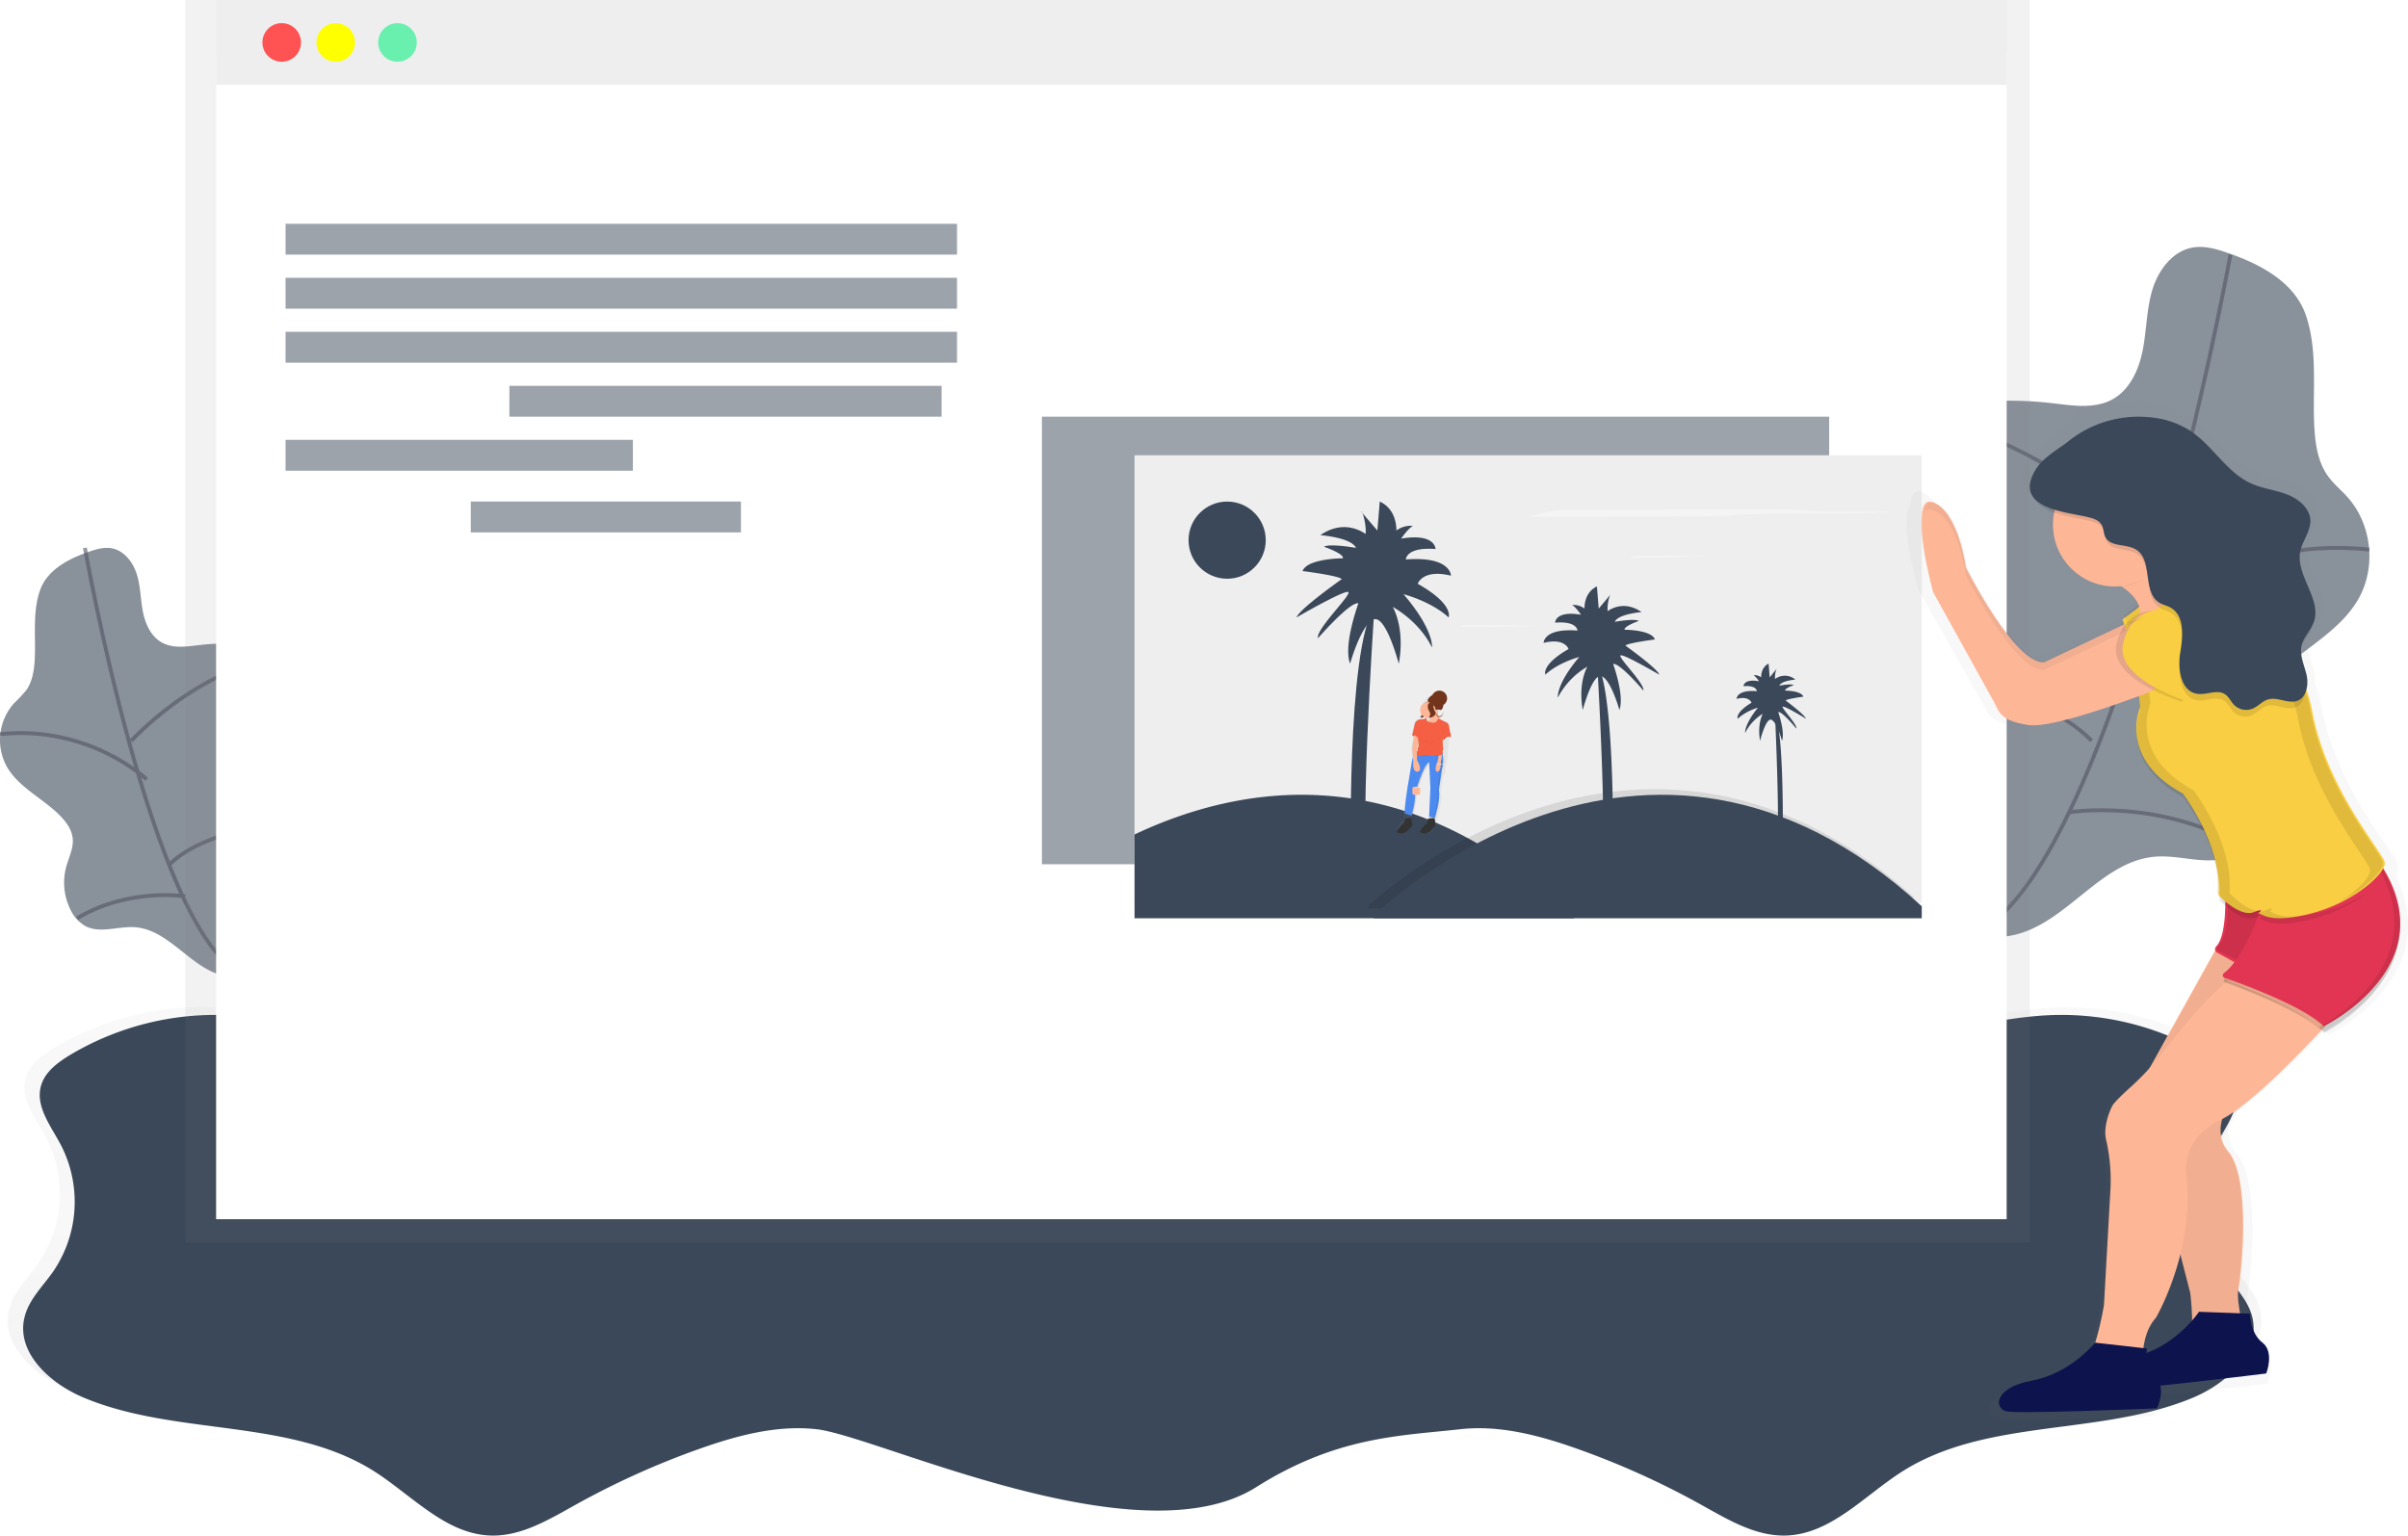
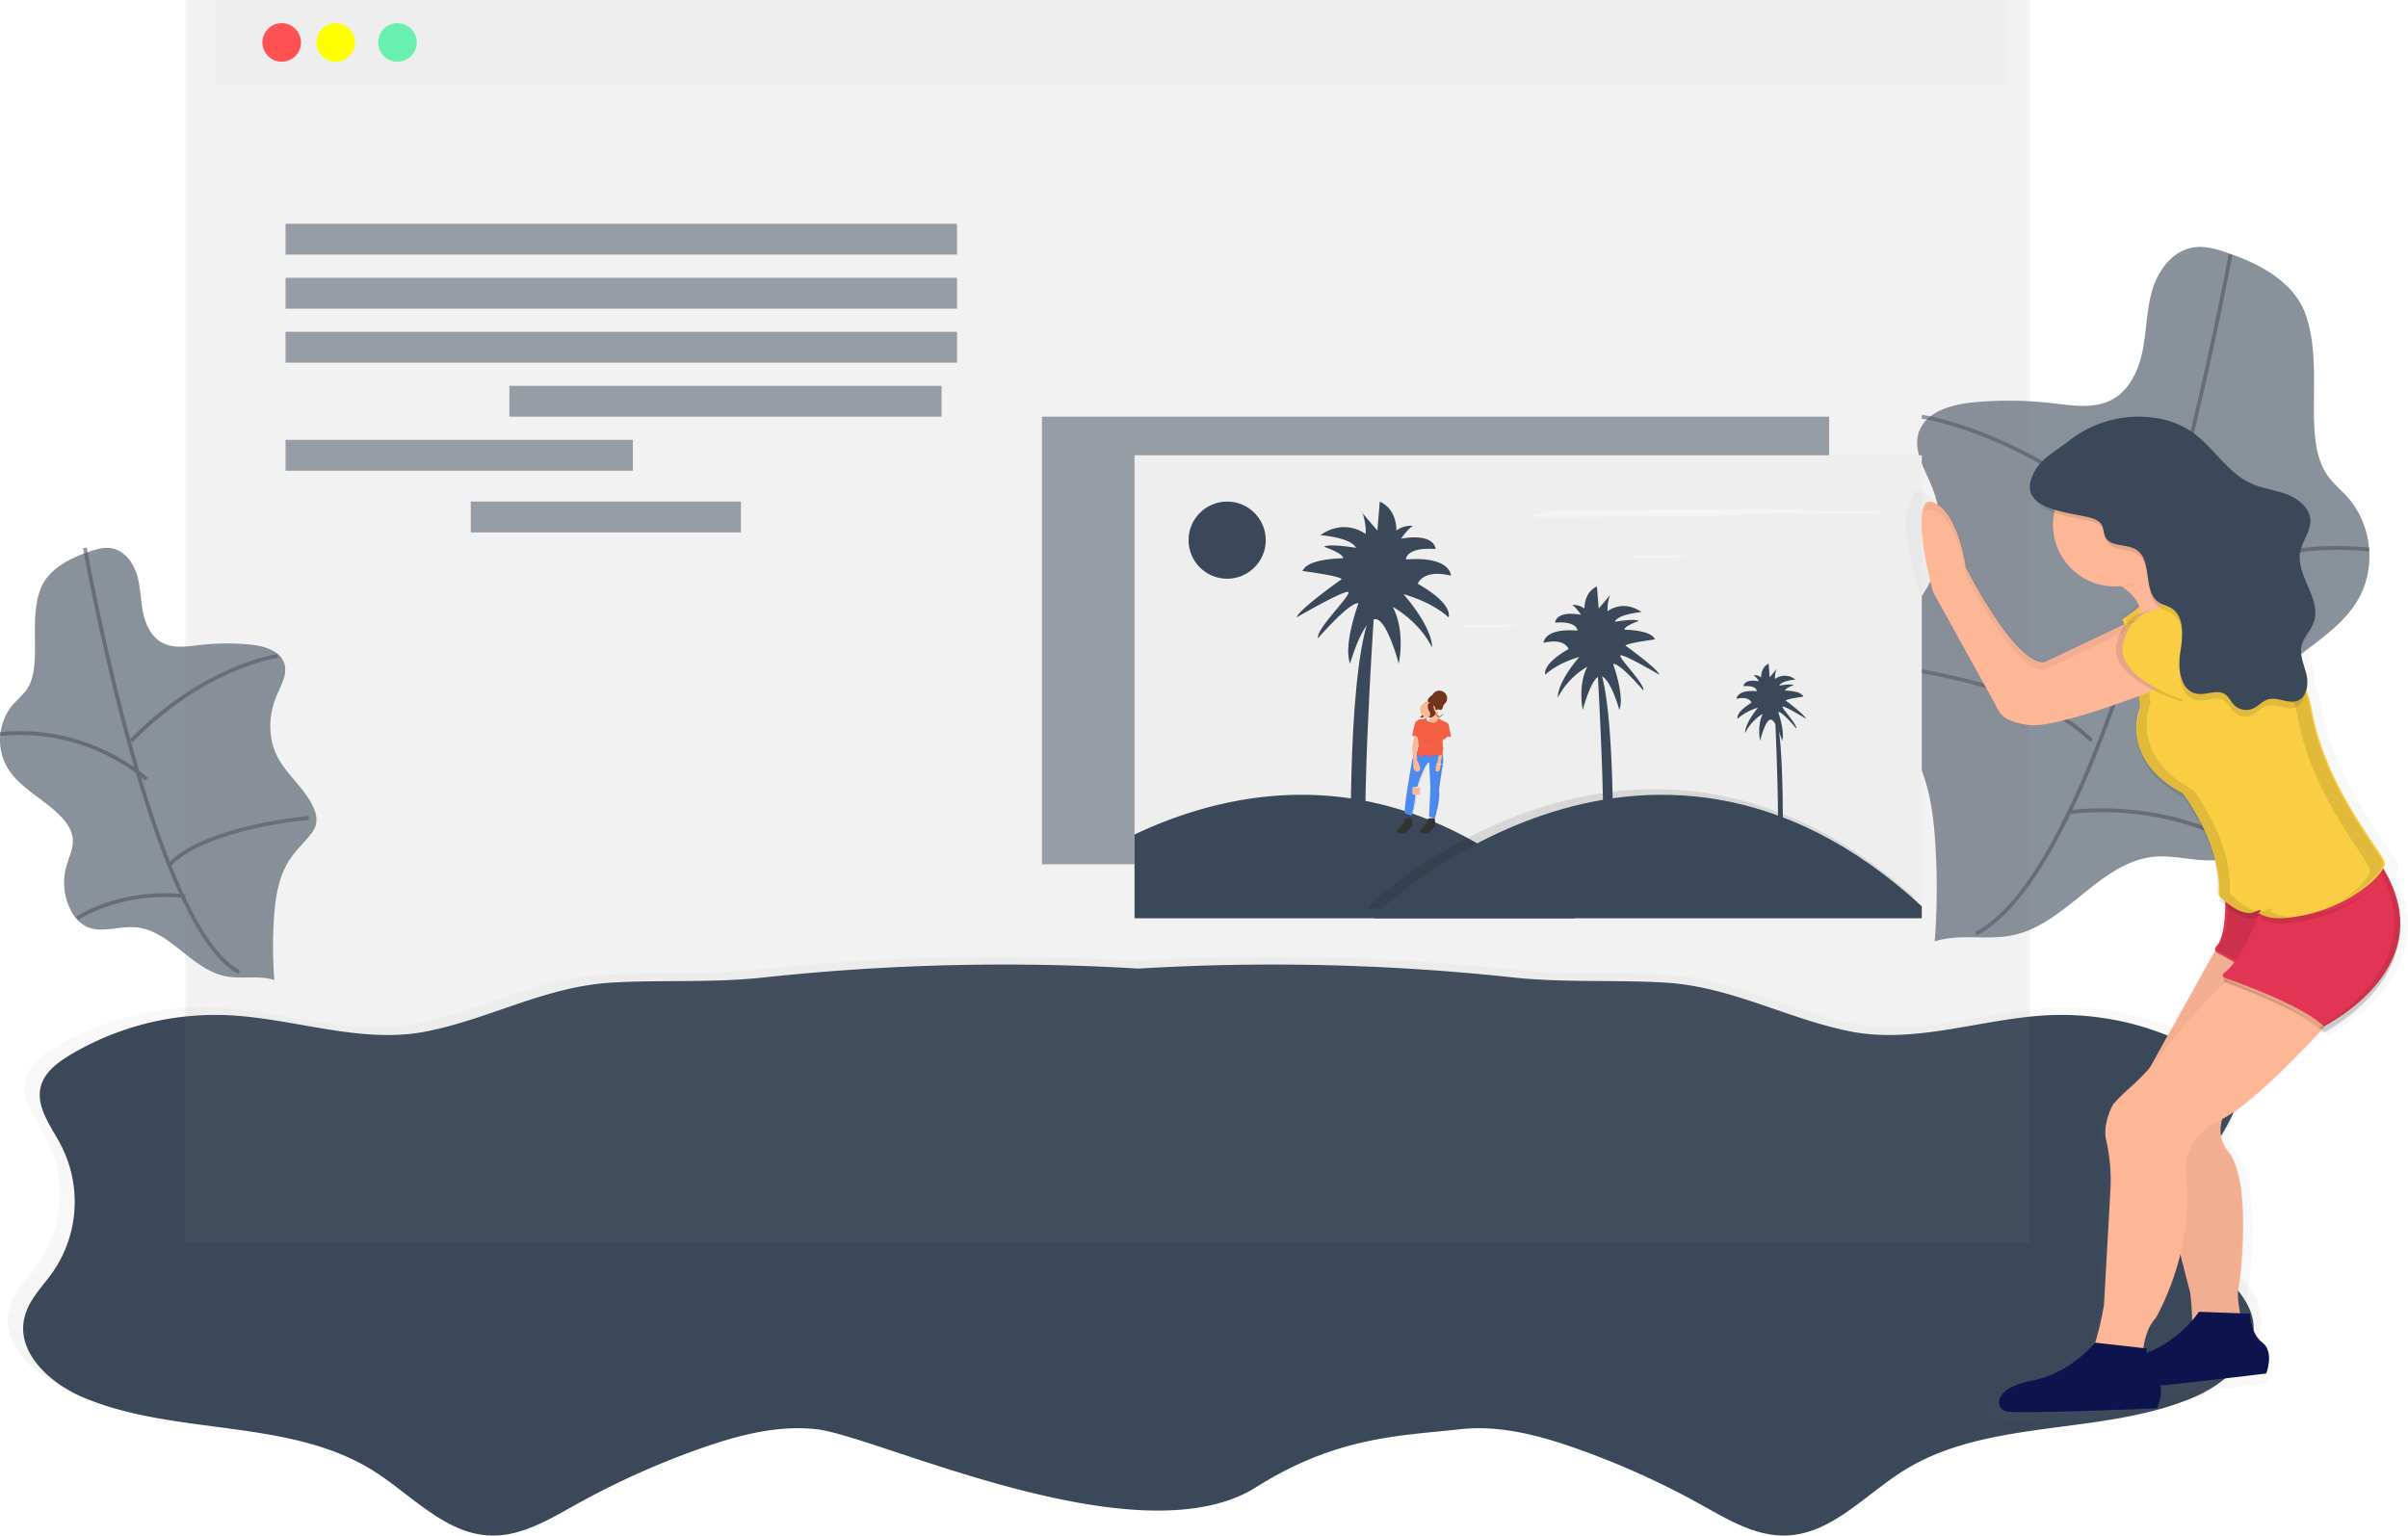
<svg xmlns="http://www.w3.org/2000/svg" width="312" height="199" viewBox="0 0 312 199">
  <defs>
    <linearGradient id="a" x1="49.998%" x2="49.998%" y1="99.997%" y2=".014%">
      <stop offset="0%" stop-color="gray" stop-opacity=".25" />
      <stop offset="54%" stop-color="gray" stop-opacity=".12" />
      <stop offset="100%" stop-color="gray" stop-opacity=".1" />
    </linearGradient>
    <linearGradient id="b" x1="43837%" x2="43837%" y1="49520%" y2="0%">
      <stop offset="0%" stop-color="gray" stop-opacity=".25" />
      <stop offset="54%" stop-color="gray" stop-opacity=".12" />
      <stop offset="100%" stop-color="gray" stop-opacity=".1" />
    </linearGradient>
    <linearGradient id="c" x1="97620%" x2="97620%" y1="70903%" y2="30516%">
      <stop offset="0%" stop-color="gray" stop-opacity=".25" />
      <stop offset="54%" stop-color="gray" stop-opacity=".12" />
      <stop offset="100%" stop-color="gray" stop-opacity=".1" />
    </linearGradient>
    <linearGradient id="d" x1="68777%" x2="68777%" y1="47759%" y2="42225%">
      <stop offset="0%" stop-color="gray" stop-opacity=".25" />
      <stop offset="54%" stop-color="gray" stop-opacity=".12" />
      <stop offset="100%" stop-color="gray" stop-opacity=".1" />
    </linearGradient>
  </defs>
  <g fill="none" fill-rule="evenodd">
    <path fill="url(#a)" fill-rule="nonzero" d="M292.823 169.687c-.563-2.287-2.412-4.01-3.774-5.945a15.88 15.88 0 0 1-1.005-16.338c1.31-2.45 3.362-4.985 2.619-7.662-.498-1.8-2.151-3.033-3.775-4a37.412 37.412 0 0 0-20.483-5.181c-8.82.354-17.61 3.82-26.258 2.103-8.423-1.678-15.56-5.833-24.373-6.325-6.583-.368-13.094.045-19.69-.664A296.74 296.74 0 0 0 147 124.522a296.74 296.74 0 0 0-49.079 1.153c-6.58.709-13.094.296-19.69.664-8.84.49-15.96 4.65-24.386 6.325-8.653 1.72-17.44-1.75-26.258-2.103a37.412 37.412 0 0 0-20.484 5.181c-1.636.967-3.273 2.2-3.774 4-.74 2.673 1.31 5.208 2.619 7.662a15.88 15.88 0 0 1-.999 16.338c-1.362 1.932-3.211 3.658-3.774 5.945-1.133 4.598 3.41 8.65 7.857 10.476 12.128 4.988 26.88 2.576 37.974 9.523 4.973 3.117 9.323 8.122 15.216 8.309 3.984.125 7.608-2.052 11.088-3.968a107.172 107.172 0 0 1 16.273-7.269c4.91-1.72 10.113-3.098 15.295-2.528 7.912.86 42.116 17.117 57.535 7.51 10.56-6.585 18.797-6.64 26.73-7.513 5.181-.57 10.38.808 15.294 2.528 5.622 1.97 11.066 4.401 16.273 7.269 3.477 1.916 7.104 4.093 11.088 3.968 5.893-.187 10.243-5.192 15.216-8.31 11.088-6.95 25.836-4.534 37.975-9.522 4.422-1.833 8.97-5.871 7.833-10.473z" opacity=".5" />
    <path fill="#3B4859" fill-rule="nonzero" d="M291.825 170.694c-.557-2.28-2.388-4.013-3.735-5.948a16.043 16.043 0 0 1-.982-16.343c1.31-2.453 3.328-4.987 2.594-7.662-.494-1.801-2.13-3.036-3.734-4a36.722 36.722 0 0 0-20.273-5.186c-8.728.352-17.426 3.821-25.99 2.101-8.341-1.674-15.398-5.837-24.136-6.329-6.516-.365-12.973.046-19.486-.651a290.607 290.607 0 0 0-48.58-1.154 290.607 290.607 0 0 0-48.578 1.154c-6.513.71-12.97.296-19.487.651-8.734.489-15.794 4.652-24.135 6.33-8.56 1.72-17.262-1.75-25.99-2.102a36.722 36.722 0 0 0-20.273 5.186c-1.605.977-3.24 2.199-3.735 4-.734 2.675 1.31 5.212 2.595 7.662a16.043 16.043 0 0 1-.983 16.343c-1.35 1.935-3.178 3.658-3.735 5.948-1.15 4.6 3.348 8.652 7.742 10.463 12.007 4.987 26.605 2.573 37.577 9.525 4.915 3.117 9.23 8.127 15.07 8.313 3.932.127 7.536-2.053 10.976-3.971a105.518 105.518 0 0 1 16.109-7.274c4.865-1.723 10.008-3.101 15.139-2.531 7.863.873 41.705 17.124 56.953 7.515 10.454-6.587 18.605-6.642 26.455-7.515 5.13-.57 10.277.808 15.139 2.53a105.518 105.518 0 0 1 16.109 7.275c3.443 1.915 7.03 4.094 10.975 3.97 5.832-.185 10.14-5.192 15.07-8.312 10.975-6.952 25.574-4.538 37.578-9.525 4.377-1.811 8.875-5.864 7.751-10.463z" />
    <path fill="#3B4859" fill-rule="nonzero" d="M11.499 71.508c.943-.322 1.945-.628 2.93-.46 1.649.28 2.806 1.808 3.297 3.378.49 1.57.474 3.223.788 4.835.313 1.611 1.061 3.278 2.538 4.048 1.477.77 3.22.468 4.859.28a31.373 31.373 0 0 1 6.47-.057c1.807.17 3.93.767 4.46 2.466.436 1.386-.428 2.8-.988 4.139-1.075 2.501-1.16 5.457.069 7.887 1.23 2.43 3.722 4.242 4.763 6.808.302.642.39 1.36.25 2.054a3.722 3.722 0 0 1-.744 1.321c-.818 1.029-1.793 1.934-2.538 3.017-1.553 2.257-1.978 5.061-2.156 7.772a55.417 55.417 0 0 0 .046 8.004c-2.024-.645-4.26-.07-6.346-.493-4.44-.896-7.212-6.034-11.735-6.347-2.14-.148-4.44.838-6.349-.12a4.722 4.722 0 0 1-2.03-2.256 7.845 7.845 0 0 1-.521-5.383c.33-1.244.989-2.463.86-3.742-.109-1.096-.781-2.063-1.553-2.866-2.198-2.282-5.39-3.678-6.968-6.408a7.173 7.173 0 0 1 .887-8.217 21.755 21.755 0 0 0 1.598-1.699c.759-1.044.99-2.362 1.091-3.642.218-3.066-.33-6.312.696-9.29.92-2.695 3.728-4.126 6.326-5.029z" opacity=".6" />
    <path stroke="#535461" stroke-width=".5" d="M11 71s8.702 49.14 20 55M36 85s-9.505 1.292-19 11M19 101s-7.415-7.06-19-5.863M40 106s-13.136 1.087-18 6M24 116.164s-7.28-1.188-14 2.836" opacity=".6" />
    <path fill="#3B4859" fill-rule="nonzero" d="M288.76 32.817c-1.497-.527-3.085-1.009-4.648-.74-2.609.452-4.448 2.909-5.218 5.427-.77 2.517-.753 5.203-1.249 7.79-.496 2.585-1.683 5.264-4.025 6.506-2.341 1.24-5.107.75-7.706.452a49.101 49.101 0 0 0-10.254-.107c-2.867.275-6.23 1.235-7.071 3.963-.688 2.23.678 4.5 1.592 6.649 1.705 4.017 1.842 8.772-.111 12.68-1.987 3.975-5.904 6.82-7.554 10.94-.417 1.048-.682 2.208-.398 3.298a6.006 6.006 0 0 0 1.184 2.126c1.305 1.655 2.844 3.113 4.025 4.849 2.462 3.62 3.13 8.132 3.418 12.489a90.27 90.27 0 0 1-.072 12.861c3.21-1.047 6.758-.113 10.065-.789 7.041-1.438 11.438-9.696 18.61-10.2 3.391-.236 7.04 1.344 10.068-.194 1.474-.75 2.52-2.15 3.222-3.64 1.258-2.7 1.534-5.75.78-8.63-.532-2-1.566-3.956-1.364-6.015.173-1.762 1.236-3.316 2.462-4.603 3.487-3.668 8.549-5.911 11.053-10.298 2.349-4.11 1.755-9.674-1.405-13.206-.829-.928-1.814-1.723-2.538-2.732-1.203-1.677-1.588-3.797-1.732-5.853-.342-4.93.503-10.143-1.105-14.93-1.468-4.357-5.92-6.661-10.029-8.093z" opacity=".6" />
    <path stroke="#535461" stroke-width=".5" d="M289 33s-14.355 78.624-33 88M249 54s15.507 2.123 31 18M277 81s11.711-11.772 30-9.77M242 86s21.163 1.81 29 10M268 105.277s11.967-1.994 23 4.723" opacity=".6" />
    <path fill="url(#b)" fill-rule="nonzero" d="M24 0v161h239V0z" />
-     <path fill="#FFF" fill-rule="nonzero" d="M28 7h232v151H28z" />
    <path fill="#EEE" fill-rule="nonzero" d="M28 0h232v11H28z" />
    <circle cx="36.5" cy="5.5" r="2.5" fill="#FF5252" fill-rule="nonzero" />
    <circle cx="43.5" cy="5.5" r="2.5" fill="#FF0" fill-rule="nonzero" />
    <circle cx="51.5" cy="5.5" r="2.5" fill="#69F0AE" fill-rule="nonzero" />
    <path fill="#3B4859" fill-rule="nonzero" d="M37 29h87v4H37zM37 36h87v4H37zM37 43h87v4H37zM66 50h56v4H66zM37 57h45v4H37zM61 65h35v4H61zM135 54h102v58H135z" opacity=".5" />
    <path fill="#EEE" fill-rule="nonzero" d="M147 59h102v58H147z" />
    <path fill="url(#c)" fill-rule="nonzero" d="M310.376 113.464c.21-.27.325-.603.326-.945v-.026c0-.007.02-.069.03-.101v-.043a.944.944 0 0 0 0-.095v-.039a.655.655 0 0 0 0-.118c-.193-1.307-7.94-9.824-9.877-20.213a18.407 18.407 0 0 0-.955-3.311 4.587 4.587 0 0 0-.105-1.601c-.325-1.33-.977-2.68-.651-4.007.045-.174.105-.343.179-.507.406-.599.78-1.22 1.118-1.86.126-.208.235-.427.326-.653 1.19-3.144-2.494-6.39-1.816-9.67.294-1.422 1.392-2.664 1.363-4.112-.036-1.657-1.555-2.941-3.133-3.556-1.577-.614-3.315-.79-4.863-1.477-3.393-1.507-5.251-5.144-8.348-7.167-3.935-2.566-9.069-2.108-13.785-1.445a.955.955 0 0 0-.724.536h-.046a3.556 3.556 0 0 1-.123.307c-.652 1.115-1.75 1.961-2.836 2.742-1.324.935-2.742 1.857-3.55 3.243-.12.205-.222.402-.31.591-1.76 3.147.356 4.507 2.934 5.262-.077.45-.117.906-.117 1.363 0 4.575 3.817 8.31 8.52 8.31.372 0 .743-.024 1.112-.071l.274.18h.062c.873.63 1.63 1.421 1.955 2.362l-2.731 2.092s.11.288.274.745l-10.738 4.961c-4.068.19-10.652-12.657-10.652-12.657s-.978-7.367-4.456-8.69c-1.05-.4-1.467.434-1.539 1.794-1.555 1.634 1.056 10.811 1.056 10.811l8.329 14.736c.776 1.51.978 2.455 4.648 3.023 3.022.464 12.436-2.889 15.712-4.105l.153 1.308a7.676 7.676 0 0 0-.496 3.127c0 2.41 1.073 5.913 6.308 8.704 0 0 5.404 7.003 4.805 13.615 0 0 .26.274.678.634-.06 1.863-.326 4.16-1.262 5.056a.5.5 0 0 0-.147.464c-.04.2.051.405.229.506l-6.823 11.978c-.254.327-.512.654-.776.98a35.028 35.028 0 0 1-4.201 4.495c-1.138 1.016-2.321 2.127-2.556 2.542-.362.654-1.271 2.762-.887 4.504a23.59 23.59 0 0 1 .607 6.451l-.884 15.495a40.503 40.503 0 0 1-1.222 5.114h-.134s-3.292 3.968-8.52 4.903c-5.229.934-5.037 3.595-3.488 3.967 1.548.373 20.337-.379 20.337-.379s.71-1.389.515-2.657c5.998-.578 14.306-1.559 14.306-1.559s1.138-2.742-.515-3.938a3.87 3.87 0 0 1-1.323-1.886 59.98 59.98 0 0 1-.31-1.395c-.026-.245-.026-.396-.026-.396h-.055c-.29-1.46-.522-3.026-.388-3.846.486-2.174 1.744-14.737-1.356-18.325-1.408-1.634-1.216-3.49-.59-5.04 3.72-2.44 8.922-7.693 11.93-10.87.17.14.326.281.473.422l.098.095s10.238-5.082 10.28-14.053a13.857 13.857 0 0 0-1.623-6.605zm-32.795 63.285a5.288 5.288 0 0 1 .036-.98l-.326-.037c.189-1.425.652-3.02 1.688-4.12a35.061 35.061 0 0 0 3.73-10.354l1.88 7.134s.19 1.477.241 3.04h-.032s-2.624 3.755-7.217 5.317z" opacity=".5" />
    <path fill="#FDB797" fill-rule="nonzero" d="M286 84.152s-4.601 1.651-7.174 4.403c0 0-12.519 4.952-16.018 4.402-3.498-.549-3.681-1.468-4.418-2.924l-7.918-14.296s-3.313-11.924 0-10.64c3.314 1.283 4.24 8.447 4.24 8.447s6.26 12.473 10.125 12.292l10.484-4.978s2.393-3.486 3.498-3.301c1.106.185 7.181 6.595 7.181 6.595z" />
    <path fill="#000" fill-rule="nonzero" d="M285.772 84.06s-4.54 1.634-7.079 4.36c0 0-12.351 4.905-15.804 4.361-3.452-.544-3.632-1.455-4.36-2.896l-7.81-14.161s-3.27-11.812 0-10.54c3.268 1.27 4.182 8.367 4.182 8.367s6.177 12.356 9.99 12.175l10.344-4.93s2.361-3.453 3.452-3.27c1.09.183 7.085 6.533 7.085 6.533z" opacity=".05" />
    <path fill="#F9CE43" fill-rule="nonzero" d="M278.79 77.468L275 80.284s1.895 4.692 1.42 6.336c-.474 1.644 7.58-2.58 7.58-2.58L280.685 77l-1.895.468z" />
    <path fill="#000" fill-rule="nonzero" d="M278.892 76.803l-3.619 2.947s1.81 4.91 1.357 6.63c-.454 1.72 7.238-2.7 7.238-2.7l-3.166-7.367-1.81.49z" opacity=".05" />
    <path fill="#FDB797" fill-rule="nonzero" d="M272 74.569s8.09 2.695 4.364 7.431L288 76.24s-4.908.372-8-7.24l-8 5.569zM287.089 123L277 141.166l6.79 26.411s.735 5.874-.366 6.423h7.703s-1.485-5.2-1.101-6.972c.458-2.11 1.65-14.301-1.3-17.798-2.95-3.498 1.469-8.074 1.469-8.074L299 127.209 287.089 123z" />
    <path fill="#000" fill-rule="nonzero" d="M287.059 123.3l-10.046 18.04 6.762 26.23s.73 5.833-.366 6.378h7.671s-1.369-5.193-1.097-6.923c.272-1.73 1.644-14.203-1.294-17.676-2.938-3.473 1.462-8.018 1.462-8.018l8.768-13.85-11.86-4.18z" opacity=".05" />
    <path fill="#0D134D" fill-rule="nonzero" d="M284.92 170s-2.86 4.314-7.845 5.682c-4.986 1.37-4.58 4.038-3.054 4.297 1.525.259 19.61-1.985 19.61-1.985s1.1-2.788-.499-4.007c-1.598-1.219-1.608-3.745-1.608-3.745l-6.605-.242z" />
    <path fill="#000" fill-rule="nonzero" d="M288.597 115.11s.446 5.94-1.184 7.5a.47.47 0 0 0 .1.77l4.847 2.507 4.333-8.037-8.096-2.74z" opacity=".1" />
    <path fill="#E23553" fill-rule="nonzero" d="M288.278 115s.426 6.063-1.129 7.655a.5.5 0 0 0 .096.786l4.622 2.559 4.133-8.203-7.722-2.797z" />
    <path fill="#000" fill-rule="nonzero" d="M288.597 115.245s.446 5.77-1.184 7.285a.45.45 0 0 0 .1.748l4.847 2.436 4.333-7.807-8.096-2.662z" opacity=".1" />
    <path fill="#FDB797" fill-rule="nonzero" d="M288.815 127s-2.77 1.832-8.585 9.374a34.04 34.04 0 0 1-4.045 4.394c-1.093.981-2.233 2.08-2.46 2.486-.35.625-1.225 2.703-.852 4.404.48 2.067.676 4.189.584 6.308l-.848 15.151s-1.12 6.835-2.609 7.574l7.644 1.309s-.558-4.803 1.677-7.198c0 0 5.22-8.866 3.917-18.842 0 0-.558-4.433 4.474-6.835 5.032-2.401 15.288-14.039 15.288-14.039L288.815 127z" />
    <path fill="#0D134D" fill-rule="nonzero" d="M271.46 174s-3.165 3.974-8.19 4.92c-5.025.945-4.84 3.595-3.35 3.974 1.49.379 19.545-.379 19.545-.379s1.319-2.647-.185-3.974c-1.503-1.327-1.117-3.784-1.117-3.784L271.46 174z" />
    <path fill="#000" fill-rule="nonzero" d="M293.412 116.922s-2.264 7.598-5.133 9.811a.368.368 0 0 0 .096.64c2.372.864 9.995 3.774 12.643 6.42l.092.092s15.86-8.064 7.327-21.783l-15.025 4.82z" opacity=".1" />
    <path fill="#E23553" fill-rule="nonzero" d="M293.32 116.647s-2.281 7.325-5.171 9.459a.347.347 0 0 0 .096.617c2.39.832 10.07 3.637 12.739 6.188l.093.089s15.98-7.774 7.382-21l-15.14 4.647z" />
    <path fill="#000" fill-rule="nonzero" d="M279.827 78.754a14.336 14.336 0 0 1-3.766 1.786l1.256 11.09s-2.935 6.52 5.458 11.074c0 0 5.095 6.722 4.53 13.068 0 0 2.733 2.91 4.56 2.187 1.829-.722.182.363.548.183.365-.18 1.093 1.455 6.758.017 5.665-1.44 9.706-5.232 9.515-6.504-.19-1.272-7.464-9.449-9.266-19.428-1.802-9.978-12.56-17.076-12.56-17.076s-.355.196-.97.456a42.646 42.646 0 0 0-6.063 3.147z" opacity=".1" />
    <g fill="#000" fill-rule="nonzero" opacity=".1">
      <path d="M288.135 126.908a.356.356 0 0 0 .24.366c2.043.734 7.984 2.963 11.283 5.235-2.856-2.272-8.93-4.63-11.523-5.6zM308.437 112.243l-.328.11c7.29 12.55-6.44 20.13-7.64 20.76.207.169.395.324.565.502l.092.09s15.844-7.945 7.311-21.462z" />
    </g>
    <path fill="#F9CE43" fill-rule="nonzero" d="M299.414 118.387c-5.71 1.466-6.447-.181-6.816 0-.369.182 1.305-.914-.551-.181-1.857.732-4.604-2.199-4.604-2.199.026-.324.039-.626.039-.94.02-6.123-4.66-12.242-4.66-12.242-8.483-4.575-5.527-11.167-5.527-11.167l-.346-3.003-.949-8.191a14.435 14.435 0 0 0 3.791-1.81 43.223 43.223 0 0 1 6.105-3.19c.623-.266.98-.464.98-.464s10.868 7.134 12.724 17.209c1.857 10.075 9.211 18.308 9.394 19.589.183 1.28-3.87 5.123-9.58 6.59z" />
    <path fill="#000" fill-rule="nonzero" d="M280.058 69.064l-7.984 5.39c1.1.378 2.147.894 3.115 1.536 2.719-.378 4.384-2.306 5.506-4.68-.437-.694-.245-1.314-.637-2.246z" opacity=".1" />
    <circle cx="274" cy="68" r="8" fill="#FDB797" fill-rule="nonzero" />
    <path fill="#000" fill-rule="nonzero" d="M300.978 118.157c-5.771 1.482-6.517-.183-6.89 0-.372.184 1.32-.924-.557-.183-1.876.74-4.653-2.223-4.653-2.223.027-.328.04-.633.04-.951.023-6.18-4.696-12.377-4.696-12.377-8.575-4.626-5.587-11.292-5.587-11.292l-.346-3.04-.907-7.839a9.051 9.051 0 0 1-1.356.482l.944 8.286.352 3.036s-2.968 6.665 5.587 11.292c0 0 4.72 6.196 4.696 12.377 0 .327 0 .632-.04.95 0 0 2.794 2.951 4.654 2.223 1.86-.728.185.37.557.184.373-.187 1.118 1.482 6.89 0a20.043 20.043 0 0 0 7.212-3.512 20.358 20.358 0 0 1-5.9 2.587z" opacity=".1" />
    <path fill="#FDB797" fill-rule="nonzero" d="M286 85.152s-4.601 1.651-7.174 4.403c0 0-12.519 4.952-16.018 4.402-3.498-.549-3.681-1.468-4.418-2.924l-7.918-14.296s-3.313-11.924 0-10.64c3.314 1.283 4.24 8.447 4.24 8.447s6.26 12.473 10.125 12.292l10.487-4.985s2.393-3.486 3.499-3.3c1.105.185 7.177 6.601 7.177 6.601z" />
    <path fill="#000" fill-rule="nonzero" d="M279.15 79.148s-3.812-.337-4.916 4.298c-1.103 4.636 8.466 7.488 8.466 7.488l5.147-6.948-8.696-4.838z" opacity=".1" />
    <path fill="#F9CE43" fill-rule="nonzero" d="M280.114 79.006s-3.896-.344-5.023 4.374c-1.128 4.718 8.65 7.62 8.65 7.62L289 83.93l-8.886-4.924z" />
    <g fill="#000" fill-rule="nonzero" opacity=".1">
      <path d="M277.815 79.872a9.815 9.815 0 0 1-1.792.691l.032.275c.603-.29 1.19-.613 1.76-.966zM308.725 111.792c-.181-1.292-7.49-9.486-9.314-19.517-1.825-10.032-12.618-17.146-12.618-17.146s-.356.197-.97.462a43.836 43.836 0 0 0-4.782 2.407 43.564 43.564 0 0 1 3.138-1.492 11.4 11.4 0 0 0 .97-.462s10.777 7.107 12.618 17.145c1.84 10.038 9.133 18.241 9.314 19.517.117.805-1.44 2.624-4.024 4.226 3.549-1.76 5.807-4.177 5.668-5.14z" />
    </g>
    <path stroke="#000" stroke-width=".5" d="M282 79s5.049 2.395 6 7" opacity=".1" />
    <path fill="#000" fill-rule="nonzero" d="M270.529 67.462c.75.168 1.586.406 1.956 1.085.267.494.219 1.115.48 1.625.668 1.274 2.631.835 3.86 1.583 2.252 1.371.782 5.648 3.024 7.026.422.26.92.364 1.355.601 1.895 1.047 1.628 3.816 1.287 5.97-.341 2.155.064 5.103 2.204 5.409 1.177.165 2.5-.621 3.49.039.519.344.754.975 1.188 1.433.61.614 1.522.805 2.323.484.727-.305 1.251-1.004 2.008-1.228 1.216-.361 2.573.633 3.745.175 1.17-.458 1.438-2.168 1.135-3.458-.302-1.29-.92-2.6-.598-3.9.267-1.072 1.136-1.891 1.515-2.925 1.114-3.052-2.339-6.204-1.702-9.392.277-1.382 1.307-2.6 1.287-3.995-.032-1.625-1.457-2.856-2.94-3.454-1.484-.598-3.112-.767-4.563-1.434-3.182-1.462-4.922-4.998-7.83-6.961a10.915 10.915 0 0 0-4.309-1.67 14.023 14.023 0 0 0-11.241 3.087c-.287.234-.58.455-.876.67-1.242.906-2.574 1.8-3.33 3.145-2.76 4.856 3.581 5.412 6.532 6.084z" opacity=".1" />
    <path fill="#3B4859" fill-rule="nonzero" d="M270.329 66.969c.762.166 1.612.4 1.988 1.07.271.486.222 1.097.487 1.6.68 1.255 2.675.823 3.924 1.56 2.289 1.35.794 5.564 3.073 6.921.429.256.936.359 1.377.592 1.926 1.031 1.655 3.76 1.308 5.882-.347 2.123.065 5.026 2.24 5.327 1.197.164 2.54-.611 3.548.039.526.34.765.96 1.206 1.412.62.605 1.547.792 2.36.477.74-.301 1.273-.99 2.041-1.21 1.236-.356 2.616.624 3.806.172 1.19-.451 1.462-2.135 1.155-3.406-.308-1.271-.936-2.561-.609-3.842.272-1.057 1.155-1.863 1.54-2.882 1.132-3.006-2.377-6.111-1.73-9.252.282-1.361 1.328-2.562 1.309-3.935-.033-1.6-1.482-2.814-2.989-3.403-1.507-.59-3.162-.756-4.637-1.412-3.233-1.441-5.002-4.924-7.958-6.858a11.087 11.087 0 0 0-3.957-1.569c-4.207-.79-8.554.3-11.856 2.971-.288.227-.585.445-.88.64-1.262.894-2.616 1.774-3.384 3.1-2.805 4.796 3.643 5.346 6.638 6.006zM204 119h-57v-10.857c13.926-6.58 35.353-10.274 57 10.857z" />
    <path fill="#000" fill-rule="nonzero" d="M247.948 116.237v1.5h-70.674v-.32s34.777-33.27 70.674-1.18z" opacity=".1" />
    <path fill="#3B4859" fill-rule="nonzero" d="M249 117.447V119h-71v-.331s34.937-34.426 71-1.222z" />
    <circle cx="159" cy="70" r="5" fill="#3B4859" fill-rule="nonzero" />
    <path fill="#F4F4F4" fill-rule="nonzero" d="M203.34 66.094c-.592 0-1.253 0-1.703.025-.201.008-.4.036-.59.084L198 66.97c2.461.043 5.03.03 7.553.016l14.146-.078a90.7 90.7 0 0 0 4.162-.077c.806-.04 1.4-.1 2.144-.145 2.678-.168 6.581-.137 10.07-.127 3.487.009 7.698-.055 8.925-.3h-7.488c-.806 0-1.655 0-2.367-.028-.833-.034-1.341-.097-2.073-.143-1.211-.072-2.883-.081-4.437-.086-8.534-.025-16.961.116-25.294.09zM212.125 72.03h-.362a.465.465 0 0 0-.127.024l-.636.219h1.605l3.007-.021c.318 0 .636 0 .884-.021.172 0 .299-.03.454-.042.57-.048 1.399-.039 2.143-.036a12.36 12.36 0 0 0 1.907-.087h-2.092c-.149 0-.286-.027-.441-.042a13.095 13.095 0 0 0-.954-.024c-1.812 0-3.605.039-5.388.03zM190.125 81.03h-.362a.465.465 0 0 0-.127.024l-.636.219h1.605l3.007-.021c.318 0 .636 0 .884-.021.172 0 .299-.03.454-.042.57-.048 1.399-.039 2.143-.036a12.36 12.36 0 0 0 1.907-.087h-2.092c-.149 0-.286-.027-.441-.042a13.095 13.095 0 0 0-.954-.024c-1.812 0-3.605.039-5.388.03z" />
    <path fill="#3B4859" fill-rule="nonzero" d="M177.415 115h-2.339s-.73-26.746 2.34-35H178s-2.047 30.262-.585 35z" />
    <path fill="#3B4859" fill-rule="nonzero" d="M176.007 78.196s-2 5.403-1.076 7.804c0 0 1.384-4.952 2.997-5.703 1.613-.75 3.305 5.703 3.305 5.703s.923-4.052-.769-7.344c0 0 3.384 1.801 5.075 5.253 0 0 .308-2.235-3.69-6.904 0 0 3.536.9 5.843 3.002 0 0 .77-1.65-3.998-4.352 0 0 .615-1.951 4.306-1.05 0 0 0-2.555-5.844-2.102 0 0 0-1.65 3.845-1.35 0 0 0-2.101-4.46-1.35 0 0 .922-1.351 1.538-1.652a3.148 3.148 0 0 0-2.154.6s.154-2.7-2.153-3.751l-.307 3.752s-2.585-2.973-2-2.401c.154.15.615 1.95.462 2.85 0 0-2.618-2.1-5.845.151 0 0 4 .3 4.614 1.65 0 0-3.383-.6-4.152-.15 0 0 2.618.901 2.46 1.501 0 0-4.613 0-5.235 1.651 0 0 4.768.6 5.075 1.05 0 0-5.536 3.902-5.844 4.953 0 0 5.69-3.302 6.613-3.302s-4.152 4.79-3.845 6.003c.013-.01 4.179-4.812 5.24-4.512zM207.39 114h1.559s.489-20.633-1.558-27H207s1.368 23.338.39 27z" />
    <path fill="#3B4859" fill-rule="nonzero" d="M209.012 86.055s1.503 4.117.808 5.945c0 0-1.04-3.773-2.254-4.343-1.214-.57-2.486 4.343-2.486 4.343s-.692-3.085.58-5.6a9.984 9.984 0 0 0-3.815 4.002s-.232-1.717 2.775-5.26c0 0-2.66.684-4.391 2.286 0 0-.58-1.258 3.007-3.315 0 0-.464-1.487-3.236-.8 0 0 0-1.941 4.392-1.591 0 0 0-1.258-2.898-1.029 0 0 0-1.592 3.351-1.028 0 0-.692-1.029-1.155-1.258.575-.05 1.15.113 1.61.459 0 0-.116-2.057 1.61-2.866l.231 2.866s1.932-2.264 1.504-1.828a4.965 4.965 0 0 0-.348 2.172s1.964-1.592 4.391.114c0 0-3.007.23-3.467 1.258 0 0 2.543-.459 3.12-.115 0 0-1.964.685-1.848 1.143 0 0 3.467 0 3.93 1.258 0 0-3.583.459-3.815.8 0 0 4.163 2.973 4.392 3.772 0 0-4.276-2.515-4.971-2.515-.695 0 3.12 3.658 2.898 4.572.016-.012-3.104-3.665-3.915-3.442zM230.195 110h.78s.243-12.99-.78-17H230s.681 14.706.195 17z" />
    <path fill="#3B4859" fill-rule="nonzero" d="M230.405 92.288s.9 2.569.486 3.712c0 0-.623-2.357-1.352-2.714-.729-.356-1.49 2.714-1.49 2.714s-.413-1.927.347-3.5a6.134 6.134 0 0 0-2.287 2.498s-.137-1.073 1.664-3.285a6.96 6.96 0 0 0-2.633 1.429s-.346-.787 1.8-2.071c0 0-.276-.928-1.94-.501 0 0 0-1.214 2.632-.999 0 0 0-.787-1.732-.642 0 0 0-.999 2.01-.643-.186-.3-.42-.566-.692-.786.346-.033.692.069.969.285 0 0-.069-1.284.969-1.785l.137 1.785s1.165-1.412.9-1.143c-.166.43-.237.893-.209 1.355a2.108 2.108 0 0 1 2.633.071s-1.8.141-2.078.787c0 0 1.523-.286 1.87-.07 0 0-1.178.426-1.11.712 0 0 2.078 0 2.355.787 0 0-2.146.286-2.286.5 0 0 2.492 1.857 2.632 2.358 0 0-2.564-1.57-2.978-1.57-.415 0 1.869 2.286 1.732 2.854.006.004-1.866-2.283-2.349-2.138z" />
-     <path fill="url(#d)" fill-rule="nonzero" d="M187.997 95.39l-.26-1.304a.69.69 0 0 0-.234-.512l-1.198-.555a1.272 1.272 0 0 1-.214-.326l.02-.029a.664.664 0 0 0 .139-.264.425.425 0 0 0 0-.075h.017a.444.444 0 0 0 .494-.326v-.03a.439.439 0 0 1-.404.327c.338-.215.542-.574.542-.96v-.048a.418.418 0 0 0 .203-.28v-.03a.421.421 0 0 1-.21.261 1.094 1.094 0 0 0-.076-.326h.03a.434.434 0 0 0 .446-.42v-.03a.436.436 0 0 1-.442.391h-.055v-.02a.702.702 0 0 0 .511-.557v-.03a.404.404 0 0 1-.09.226.427.427 0 0 0-.378-.439.445.445 0 0 0-.499.315l-.079-.042a.44.44 0 0 1 .4-.307h-.03a.445.445 0 0 0-.425.284c-.552-.243-1.208-.065-1.54.417-.093.065-.214.16-.21.241a.81.81 0 0 0-.108.124c-.13.273-.179.574-.138.87.04.3-.08.598-.317.8.104.04.22.04.324 0 .103-.041.2-.095.287-.16a.627.627 0 0 0 .204-.186v-.016c.057.036.118.067.182.091.025.196.032.42-.062.496l.018-.036a1.17 1.17 0 0 1-.777.209.976.976 0 0 0-.805.489l-.376 1.483v.052c.012.041.046.073.09.082l.117.03a2.18 2.18 0 0 1-.08.752 6.092 6.092 0 0 0-.134 1.11c.028.185.076 1.153.1 1.613a4.546 4.546 0 0 0-.1.476l-.556 3.15s-.414 2.52-.393 3.283l-.073.44s-1.129 1.338-.797 1.527c.331.189.842.27 1.329-.44.066-.168.172-.319.31-.44a.419.419 0 0 0 .156-.37l-.034-.325.058.02h.035s.556-1.726.493-2.935c0 0 1.036-3.463 1.813-4.008v-.022l.072-.033.166 3.355-.169 3.698-.038.221s-1.129 1.337-.797 1.526c.33.19.842.271 1.329-.44.066-.167.172-.318.31-.44a.419.419 0 0 0 .156-.368l-.052-.49c.193-.622.69-2.416.487-3.456l.345-2.21c.345-.369.3-1.305.3-1.305.273-.538.345-2.647.345-2.647l.07-1.044a.972.972 0 0 1 .155 0H187.955v-.02a.099.099 0 0 0 .024-.029H188v-.026l-.003-.003zm-.967 2.12a3.057 3.057 0 0 0-.104-.216h-.027v-.026a.12.12 0 0 1 0-.026v-.026a.868.868 0 0 0 .041-.108.39.39 0 0 0 .066-.225c.04.207.049.418.024.626zm-.104-.894l-.069-.698.021-.055.093.887-.045-.134zm-3.272.094a.236.236 0 0 0-.063.19v.022c0 .071.011.141.032.21l-.108.436v-.835c.071-.088.134-.182.187-.28a.435.435 0 0 1-.048.257z" />
    <path fill="#72351C" fill-rule="nonzero" d="M184.459 91.294c-.132.273-.18.576-.14.873.038.3-.08.6-.319.802a.445.445 0 0 0 .326 0c.103-.04.2-.095.287-.16a.628.628 0 0 0 .204-.186.685.685 0 0 0 .047-.37c0-.223.02-.444.06-.663.022-.136.159-.506 0-.577-.157-.072-.397.18-.465.281z" />
    <path fill="#333" fill-rule="nonzero" d="M182.043 106.065l-.12.562s-1.216 1.126-.857 1.27c.36.143.908.225 1.433-.366a.997.997 0 0 1 .332-.366c.12-.076.183-.19.166-.307l-.12-.858-.834.065zM185.043 106.065l-.12.562s-1.216 1.126-.857 1.27c.36.143.908.225 1.433-.366a.997.997 0 0 1 .332-.366c.12-.076.183-.19.166-.307l-.12-.858-.834.065z" />
    <path fill="#4D8AF0" fill-rule="nonzero" d="M183.572 97.315s-.5.358-.676 1.605l-.524 3.12s-.443 2.827-.362 3.37l.886.302s.524-1.709.467-2.899c0 0 1.065-3.759 1.812-4.02l.159 3.32-.17 3.736.758.151s.768-2.379.524-3.639l.396-2.68s.453-1.431-.176-2.681l-3.094.315z" />
    <g fill="#000" fill-rule="nonzero" opacity=".1">
      <path d="M185.074 99.067v-.055c-.68.254-1.65 3.857-1.65 3.857a10.544 10.544 0 0 1-.415 2.752l.086.032s.477-1.64.425-2.78c-.003.003.883-3.276 1.554-3.806zM186.53 97.315h-.093c.33.806.385 1.706.154 2.549l-.36 2.571c.212 1.145-.406 3.25-.471 3.472l.09.02s.698-2.283.476-3.492l.36-2.571s.416-1.366-.157-2.549z" />
    </g>
    <path fill="#F55F44" fill-rule="nonzero" d="M183 95.206c-.001.083.041.156.102.174.285.097.552.277.78.527.43.454-.456-.907-.456-.907l-.297.09-.121.147-.008-.031z" />
    <path fill="#000" fill-rule="nonzero" d="M183 95.206c-.001.083.041.156.102.174.285.097.552.277.78.527.43.454-.456-.907-.456-.907l-.297.09-.121.147-.008-.031z" opacity=".1" />
    <path fill="#F55F44" fill-rule="nonzero" d="M187 96c.271-.38.585-.625.915-.713.047 0 .085-.075.085-.168 0 0-.768-.597-1 .881z" />
    <path fill="#000" fill-rule="nonzero" d="M188 95.114s-.768-.583-1 .886c0 0 .566-.863.959-.723" opacity=".1" />
    <circle cx="186" cy="91" r="1" fill="#72351C" fill-rule="nonzero" />
    <path fill="#FDB797" fill-rule="nonzero" d="M185.32 92.506s.157.553 0 .667c-.156.113-.472.323-.234.487.238.163 1.09.44 1.374.304.283-.136.606-.094.528-.37-.078-.277-.698-.22-.708-1.594l-.96.506z" />
    <path fill="#000" fill-rule="nonzero" d="M183.212 95c.025.343 0 .688-.076 1.025-.079.34-.125.687-.136 1.035.036.227.111 1.733.111 1.733s-.136 1.32.592 1.2c.728-.121-.111-1.507-.111-1.507l.036-1.8c.197-.236.32-.515.358-.807.054-.433-.774-.879-.774-.879z" opacity=".1" />
    <path fill="#FDB797" fill-rule="nonzero" d="M183.212 95c.025.343 0 .688-.076 1.025-.079.34-.125.687-.136 1.035.036.227.111 1.733.111 1.733s-.136 1.32.592 1.2c.728-.121-.111-1.507-.111-1.507l.036-1.8c.197-.236.32-.515.358-.807.05-.433-.774-.879-.774-.879z" />
    <path fill="#000" fill-rule="nonzero" d="M187 95l-.072 1.345s-.044 1.886-.241 2.364c0 0 .054 1.324-.473 1.29-.528-.033.088-1.447.088-1.447s.282-1.472.137-1.938L186.302 95H187z" opacity=".1" />
    <path fill="#FDB797" fill-rule="nonzero" d="M187 95l-.072 1.345s-.044 1.886-.241 2.364c0 0 .054 1.324-.473 1.29-.528-.033.088-1.447.088-1.447s.282-1.472.137-1.938L186.302 95H187z" />
    <path fill="#000" fill-rule="nonzero" d="M185.467 93.642s.575.26.888-.512l1.168.56a.707.707 0 0 1 .226.519l.251 1.317s-.854-.283-1.118.495l.073.741a.784.784 0 0 1-.039.553.12.12 0 0 0 0 .1.356.356 0 0 1-.053.32.372.372 0 0 1-.295.15 7.227 7.227 0 0 0-.937.072c-.251.072-1.01-.14-1.262 0-.25.14-.78-.106-.78-.106l.143-.6s-.098-.294.024-.4c.122-.106.049-1.024-.06-1.284 0 0-.431-.4-.696-.341l.348-1.52a.942.942 0 0 1 .78-.494c.271.023.54-.052.757-.212 0 0-.261.56.582.642z" opacity=".1" />
    <path fill="#000" fill-rule="nonzero" d="M185.528 93.655c.157.041.575.086.826-.532l1.168.56a.706.706 0 0 1 .227.519l.251 1.317s-.854-.283-1.12.495l.074.741.049.147a.413.413 0 0 1-.06.376.131.131 0 0 0-.024.136.356.356 0 0 1-.053.322.372.372 0 0 1-.296.15 7.237 7.237 0 0 0-.938.07c-.25.073-1.01-.14-1.262 0-.25.14-.78-.105-.78-.105l.142-.6s-.097-.294.025-.4c.122-.106.048-1.024-.06-1.284 0 0-.432-.4-.697-.341l.349-1.52a.943.943 0 0 1 .78-.494c.271.023.54-.052.757-.212 0 0-.282.505.46.614l.182.041z" opacity=".1" />
    <path fill="#F55F44" fill-rule="nonzero" d="M185.53 93.662c.156.041.575.086.825-.532l1.168.56a.707.707 0 0 1 .226.519l.251 1.317s-.854-.283-1.118.495l.073.741a.784.784 0 0 1-.039.553.12.12 0 0 0 0 .1.356.356 0 0 1-.053.32.372.372 0 0 1-.295.15 7.227 7.227 0 0 0-.937.072c-.251.072-1.01-.14-1.262 0-.25.14-.78-.106-.78-.106l.143-.6s-.098-.294.024-.4c.122-.106.049-1.024-.06-1.284 0 0-.431-.4-.696-.341l.348-1.52a.942.942 0 0 1 .78-.494c.271.023.54-.052.757-.212 0 0-.282.505.46.614l.185.048z" />
-     <path fill="#000" fill-rule="nonzero" d="M185.94 92l-.94.604c.024.109.042.22.054.33a.881.881 0 0 0 .337.066.95.95 0 0 0 .609-.284 3.868 3.868 0 0 1-.06-.716z" opacity=".1" />
+     <path fill="#000" fill-rule="nonzero" d="M185.94 92l-.94.604a.881.881 0 0 0 .337.066.95.95 0 0 0 .609-.284 3.868 3.868 0 0 1-.06-.716z" opacity=".1" />
    <circle cx="185" cy="92" r="1" fill="#FDB797" fill-rule="nonzero" />
    <circle cx="186.5" cy="90.5" r="1" fill="#72351C" fill-rule="nonzero" />
-     <path fill="#72351C" fill-rule="nonzero" d="M186.5 91.345c-.263 0-.48-.15-.5-.345v.027c0 .205.224.372.5.372s.5-.167.5-.372V91c-.02.195-.237.346-.5.345z" />
    <path fill="#72351C" fill-rule="nonzero" d="M186.415 91.816c-.26-.073-.437-.429-.407-.816v.048c-.05.404.131.792.405.867.274.075.537-.193.587-.597v-.054c-.064.385-.322.627-.585.552zM186.415 92.816c-.26-.073-.437-.429-.407-.816v.048c-.05.404.131.792.405.867.274.075.537-.193.587-.597v-.054c-.064.385-.322.627-.585.552zM186.5 90.348c-.264 0-.483-.152-.5-.348v.027c0 .205.224.372.5.372s.5-.167.5-.372V90c-.017.196-.236.348-.5.348z" />
    <path fill="#72351C" fill-rule="nonzero" d="M186.048 90.496c.001-.264.155-.481.351-.496h-.027c-.205 0-.372.224-.372.5s.167.5.372.5h.027c-.198-.015-.353-.237-.351-.504z" />
    <path fill="#000" fill-rule="nonzero" d="M187.016 94c.039.163.039.332 0 .495 0 0-.051.43.03.505M184.016 95c.039.163.039.332 0 .495 0 0-.051.43.03.505M184 97.022a1.2 1.2 0 0 0 .454 0c.178-.03.368-.03.546 0M184 96.135c.264.014.528-.032.775-.135 0 0 .954.258 1.225.072" opacity=".1" />
    <rect width="1" height="1" x="183" y="102" fill="#FDB797" fill-rule="nonzero" rx=".201" />
    <path fill="#F0E4E4" fill-rule="nonzero" d="M183 102.015l.537-.015.463.048h-.162zM186 99h.537l.463.03h-.162z" />
    <path fill="#F0E4E4" fill-rule="nonzero" d="M186 99h.537l.463.03h-.162z" />
    <path fill="#F0E4E4" fill-rule="nonzero" d="M186 99h.537l.463.03h-.162z" />
    <path fill="#F0E4E4" fill-rule="nonzero" d="M186 99h.537l.463.03h-.162zM183 102h.537l.463.036h-.162z" />
    <path fill="#F0E4E4" fill-rule="nonzero" d="M183 102h.537l.463.036h-.162z" />
    <path fill="#F0E4E4" fill-rule="nonzero" d="M183 102h.537l.463.036h-.162z" />
    <path fill="#F0E4E4" fill-rule="nonzero" d="M183 102h.537l.463.036h-.162z" />
    <path fill="#F0E4E4" fill-rule="nonzero" d="M183 102.015l.537-.015.463.048h-.162z" />
    <path fill="#F0E4E4" fill-rule="nonzero" d="M183 102.015l.537-.015.463.048h-.162z" />
    <path fill="#000" fill-rule="nonzero" d="M185.017 91.348c-.05.284.012.571.181.839.17.262.146.555-.068.806.142.02.29-.003.4-.059.112-.059.21-.126.29-.202a.512.512 0 0 0 .177-.21.533.533 0 0 0-.09-.354 2.954 2.954 0 0 1-.191-.627c-.028-.129 0-.5-.245-.537-.245-.038-.409.236-.454.344z" opacity=".1" />
    <path fill="#72351C" fill-rule="nonzero" d="M185.017 91.348c-.05.284.012.571.181.839.17.262.146.555-.068.806.142.02.29-.003.4-.059.112-.059.21-.126.29-.202a.512.512 0 0 0 .177-.21.533.533 0 0 0-.09-.354 2.954 2.954 0 0 1-.191-.627c-.028-.129 0-.5-.245-.537-.245-.038-.409.233-.454.344z" />
    <path fill="#000" fill-rule="nonzero" d="M185.544 91.037c.08.097.097.24.165.35.12.149.294.228.471.216a.237.237 0 0 1 .138.035c.074.054.077.178.125.263.05.063.122.099.196.099a.254.254 0 0 0 .197-.099.819.819 0 0 0 .152-.476 3.432 3.432 0 0 0 0-.577.956.956 0 0 0-.212-.59.84.84 0 0 0-.374-.185.97.97 0 0 0-.575-.05.99.99 0 0 0-.263.15c-.114.086-.227.172-.337.26-.124.1-.36.302-.13.41.144.078.326.043.447.194z" opacity=".1" />
    <path fill="#72351C" fill-rule="nonzero" d="M185.544 91.037c.08.097.097.24.165.35.12.149.294.228.471.216a.237.237 0 0 1 .138.035c.074.054.077.178.125.263.05.063.122.099.196.099a.254.254 0 0 0 .197-.099.819.819 0 0 0 .152-.476 3.432 3.432 0 0 0 0-.577.956.956 0 0 0-.212-.59.84.84 0 0 0-.374-.185.97.97 0 0 0-.575-.05.99.99 0 0 0-.263.15c-.114.086-.227.172-.337.26-.124.1-.36.302-.13.41.144.078.336.047.447.194z" />
    <path fill="#F0E4E4" fill-rule="nonzero" d="M186 99h.537l.463.03h-.153z" />
    <path fill="#F0E4E4" fill-rule="nonzero" d="M186 99h.537l.463.03h-.153z" />
    <path fill="#F0E4E4" fill-rule="nonzero" d="M186 99h.537l.463.03h-.153z" />
    <path fill="#F0E4E4" fill-rule="nonzero" d="M186 99h.537l.463.03h-.153zM186 105h.537l.463.03h-.162z" />
    <path fill="#F0E4E4" fill-rule="nonzero" d="M186 105h.537l.463.03h-.162z" />
    <path fill="#F0E4E4" fill-rule="nonzero" d="M186 105h.537l.463.03h-.162z" />
    <path fill="#F0E4E4" fill-rule="nonzero" d="M186 105h.537l.463.03h-.162z" />
  </g>
</svg>